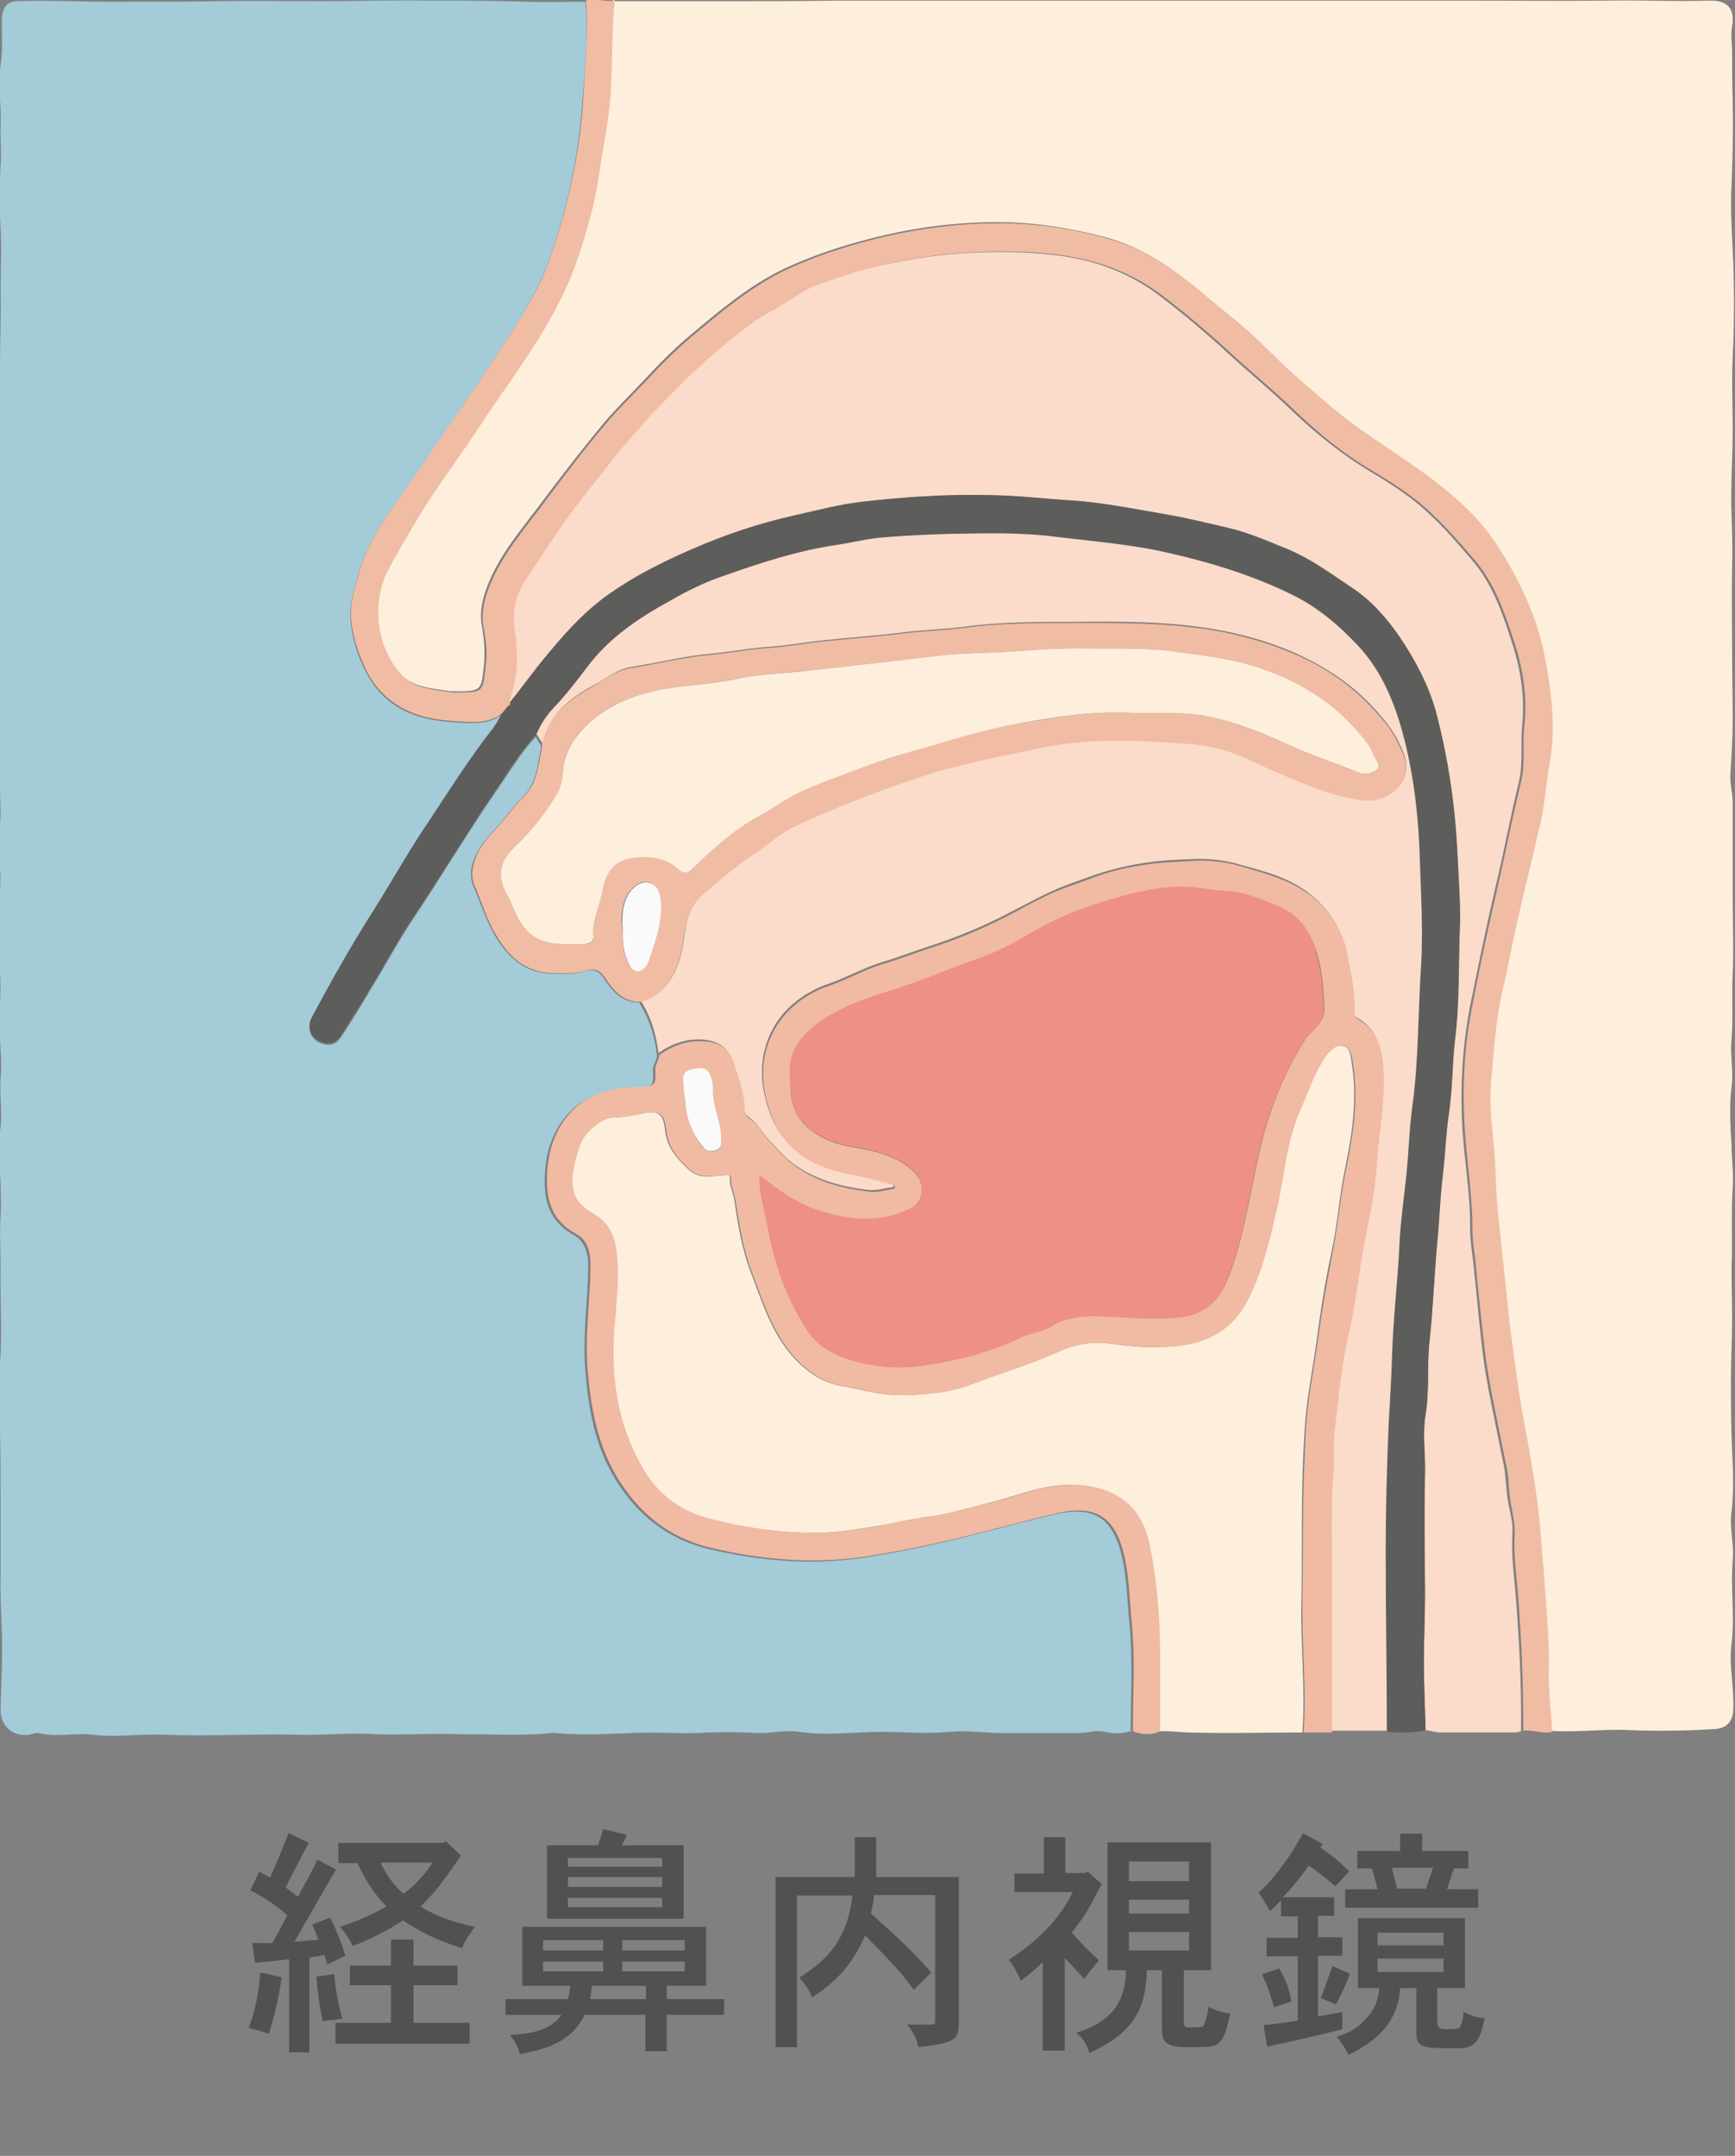
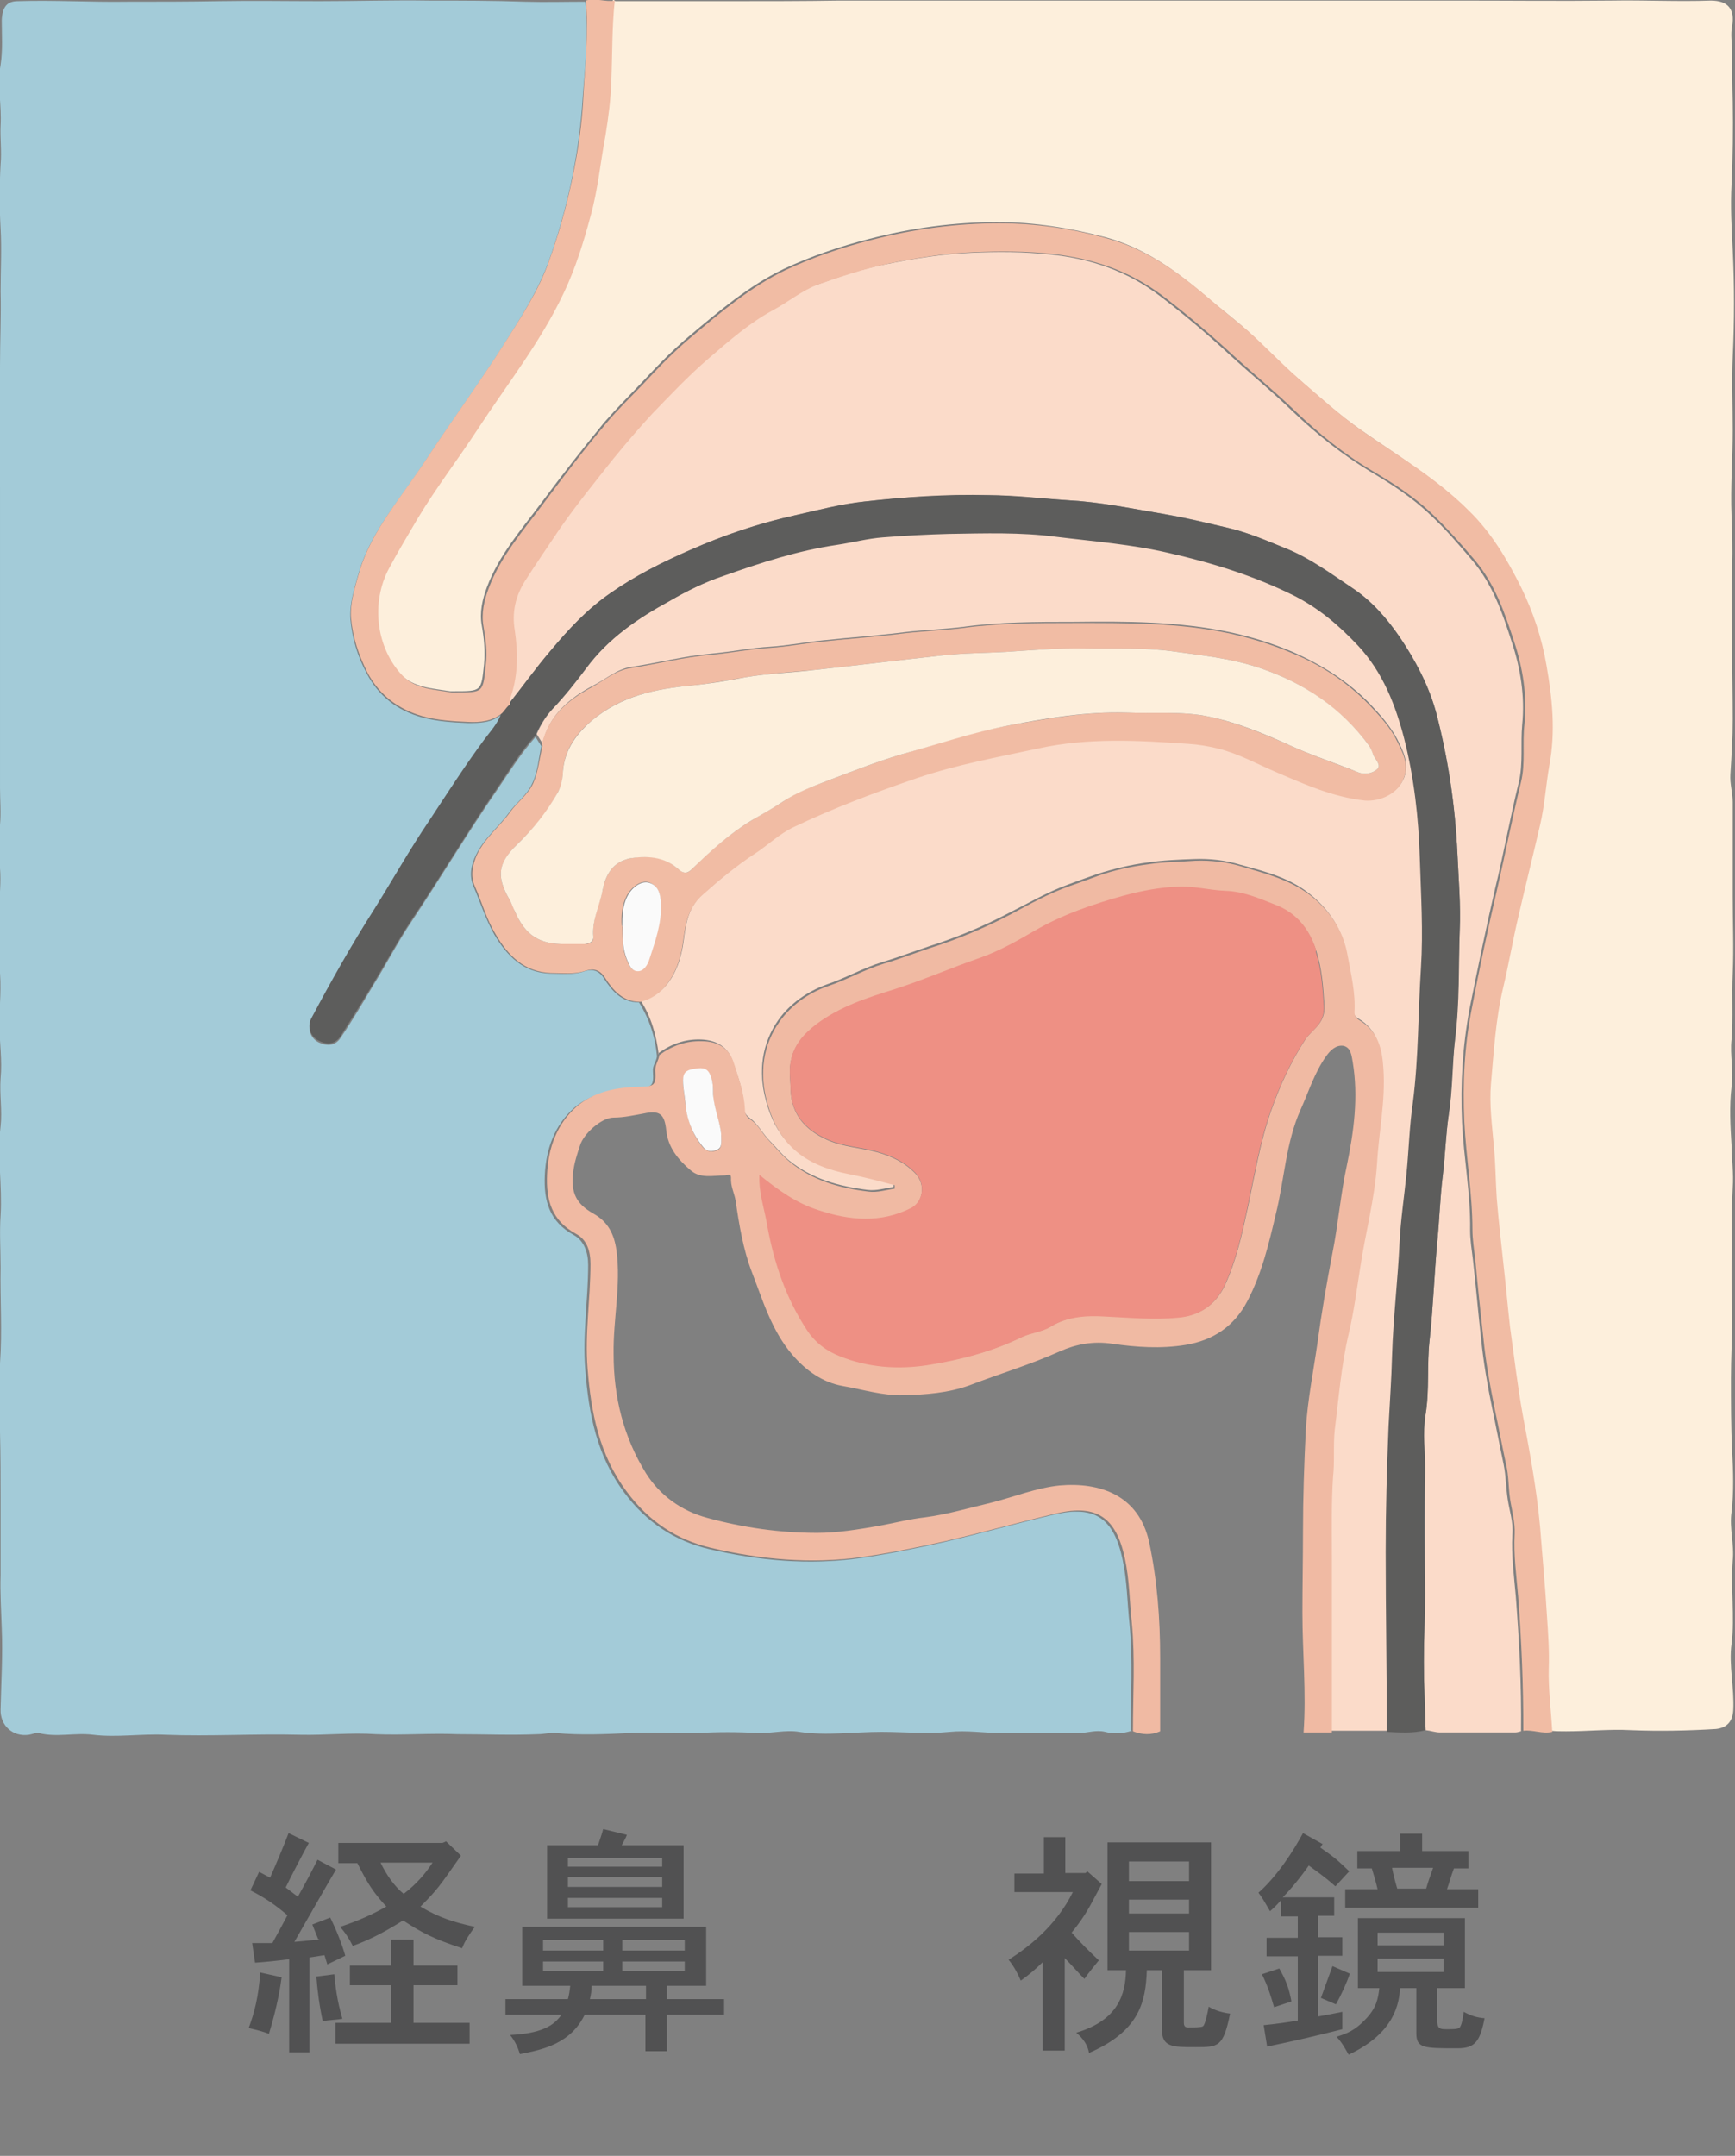
<svg xmlns="http://www.w3.org/2000/svg" id="_レイヤー_1" data-name="レイヤー 1" version="1.1" viewBox="0 0 300 372.7">
  <rect x="0" y="0" width="300" height="372.7" fill="#808080" stroke="none" />
  <defs>
    <style>
      .cls-1 {
        fill: #a3cbd8;
      }

      .cls-1, .cls-2, .cls-3, .cls-4, .cls-5, .cls-6, .cls-7, .cls-8, .cls-9 {
        stroke-width: 0px;
      }

      .cls-2 {
        fill: #f1bca4;
      }

      .cls-3 {
        fill: #515152;
      }

      .cls-4 {
        fill: #5d5d5c;
      }

      .cls-5 {
        fill: #f0baa3;
      }

      .cls-6 {
        fill: #ee9084;
      }

      .cls-7 {
        fill: #fbdbc9;
      }

      .cls-8 {
        fill: #fafafa;
      }

      .cls-9 {
        fill: #fdefdc;
      }
    </style>
  </defs>
  <g>
    <path class="cls-1" d="M195.7,299.2c-1.5.5-3.1.6-4.6.2-1.6-.4-3.1.2-4.6.2-4.4,0-8.9,0-13.3,0-3,0-6-.5-9-.2-4,.4-7.9,0-11.8,0-4.7,0-9.5.7-14.2,0-2.4-.4-4.8.3-7.3.2-3.4-.2-6.8-.2-10.2,0-3.9.1-7.8-.2-11.7,0-4.3.2-8.6.4-12.9,0-1-.1-2,.2-3.1.2-4.6.2-9.3,0-13.9,0-4.7-.2-9.4.2-14.1,0-4.3-.3-8.7.2-13.1.1-7.8-.2-15.6.3-23.3,0-4.2-.2-8.4.5-12.5,0-3.2-.4-6.3.5-9.4-.3-.5-.1-1.1.2-1.7.3-2.8.4-5-1.6-4.9-4.4.1-4.7.4-9.3.2-14-.1-3.1-.3-6.2-.2-9.2,0-4.3,0-8.7,0-13,0-3.9,0-7.8-.1-11.7-.1-4-.2-8,0-11.9.4-5.6,0-11.1.1-16.6,0-3-.2-6.1,0-9,.3-5.1-.6-10.3,0-15.4.3-2.7-.2-5.5,0-8.3.3-3.1-.2-6.2-.2-9.4,0-3.2.4-6.5,0-9.8-.3-3.4,0-6.8,0-10.2,0-2.3.3-4.5.1-6.9-.2-2.4-.3-5,0-7.5.2-2.1,0-4.3,0-6.5,0-2.6,0-5.3,0-7.9,0-2.5,0-4.9,0-7.4,0-4.3,0-8.7,0-13,0-2.6,0-5.2,0-7.8,0-5.2,0-10.5,0-15.7,0-7-.1-14,0-21,0-4.3.2-8.6.1-12.9,0-3.6.2-7.3,0-10.9-.2-3.7-.2-7.4,0-11.1.2-2.2-.1-4.5,0-6.7.2-3.5-.6-7.1,0-10.5.4-2.6.2-5.2.2-7.7C.4,1.1,1.3.2,3.1.2,9.4,0,15.7.4,22,.3c5.3,0,10.7,0,16-.1,5.8-.1,11.6,0,17.3,0,6.3,0,12.6-.2,18.9-.1,5.5,0,11.1,0,16.6.2,3.5.1,7,0,10.4,0,.6,5.4,0,10.7-.4,16-.3,5.2-1,10.3-2.1,15.5-1,4.6-2.3,9.2-3.9,13.6-1.9,5.1-4.8,9.6-7.7,14.2-4.2,6.6-8.8,12.9-13.1,19.4-1.1,1.7-2.3,3.4-3.5,5.1-3.4,4.8-7,9.5-8.6,15.4-.7,2.5-1.5,5-1.3,7.6.3,3.3,1.2,6.3,2.8,9.3,2.1,4,5.3,6.4,9.5,7.6,2.6.7,5.3.9,8,1,2,0,4.1,0,5.8-1.5-.6,1.8-1.9,3.2-3,4.7-3.3,4.5-6.4,9.3-9.5,14-3.3,5-6.2,10.2-9.5,15.3-3.9,6.1-7.4,12.5-10.9,18.9-.7,1.4-.1,3.1,1.3,3.8,1.5.7,2.9.6,3.8-.8,2-2.9,3.8-6,5.6-9,2.3-3.7,4.3-7.6,6.8-11.3,5-7.5,9.6-15.2,14.7-22.6,2.1-3.1,4.1-6.3,6.6-9.1.3.5.7,1.1,1,1.6-.5,2.2-.6,4.5-1.6,6.5-.9,2-2.7,3.2-4,5-1.8,2.5-4.3,4.4-5.7,7.3-.9,1.8-1.2,3.7-.4,5.5,1.2,2.8,2.1,5.7,3.6,8.3,2.2,3.7,5,6.5,9.5,6.7,2,0,4.1.3,6.1-.4,1.3-.4,2.4-.2,3.3,1.2,1.4,2.2,3.1,4.2,6.1,4.2,1.8,2.9,2.8,6,3.1,9.3-.1.9-.8,1.6-.7,2.6.2,2.9-.3,2.7-3.2,2.9-3.8.2-7.6,1-10.4,3.4-3.4,3-4.9,7.1-5.1,11.7-.2,4.4.8,8,5,10.3,1.8,1,2.5,3,2.5,5.2,0,6-1,12-.5,18.1.6,7.7,2,14.9,6.8,21.3,3.8,5.1,8.7,8.3,14.6,9.7,8.5,2,17.2,2.8,25.9,1.6,4.9-.7,9.8-1.7,14.7-2.8,6.4-1.5,12.8-3.3,19.2-4.8,6.9-1.6,10.2.7,11.7,7.8.8,3.7.8,7.4,1.2,11.1.6,6.3.2,12.5.2,18.8Z" />
    <path class="cls-9" d="M106.4.2c6.7,0,13.4,0,20.2,0,6.2,0,12.4,0,18.5-.1,8.7,0,17.4,0,26.1,0,12.8,0,25.7,0,38.5,0,7.6,0,15.2,0,22.7,0,6.5,0,13.1,0,19.6,0,8.9,0,17.8.1,26.7,0,5.7-.1,11.4.2,17.1,0,3,0,4.2,1.5,3.7,4.4-.3,1.5,0,2.9,0,4.4,0,2.9,0,5.8.1,8.7.1,4.8,0,9.5-.2,14.3-.2,3.7,0,7.5.2,11.3.3,6.1.3,12.3,0,18.5-.2,4.2,0,8.4,0,12.6,0,4.9-.4,9.9-.2,14.8.1,2.9.2,5.9.1,8.8-.1,5.1,0,10.2,0,15.2,0,3.7.1,7.5.1,11.2,0,3.2-.2,6.4-.4,9.6-.1,1.6.4,3.2.4,4.8,0,5.4,0,10.8,0,16.2,0,4.5.2,8.9,0,13.4-.2,3.8.1,7.6-.2,11.4-.3,2.7.4,5.4,0,8.2-.4,3.4-.2,6.8,0,10.1,0,2.4.4,4.9.2,7.3-.3,4.7,0,9.3-.2,14,0,2.9.1,5.9.1,8.8,0,3.4-.2,6.8-.2,10.1,0,4.2,0,8.5.2,12.7.2,3.5.3,7-.1,10.5-.4,2.8.5,5.6.2,8.4-.4,4.8.4,9.6-.2,14.4-.5,3.7.5,7.6.3,11.4-.1,2-1.1,3.1-3,3.3-4.9.3-9.8.4-14.7.2-3.7-.2-7.5.2-11.2.2-.9,0-1.8,0-2.7-.1-.2-3.7-.7-7.3-.6-11,0-3,0-5.9-.3-8.8-.3-5.2-.8-10.4-1.2-15.6-.6-6.6-1.8-13-3-19.4-.9-5.1-1.5-10.1-2.2-15.2-.5-3.5-.8-7-1.1-10.5-.4-3.9-.9-7.9-1.2-11.8-.2-3-.2-6-.5-9-.4-3.6-.9-7.2-.5-10.7.5-5.5.9-11.1,2.1-16.6,1-4.2,1.8-8.4,2.7-12.6,1.2-5.2,2.5-10.4,3.7-15.6.8-3.4,1-6.9,1.6-10.3,1.1-5.9.5-11.6-.5-17.3-.8-4.7-2.3-9.2-4.4-13.5-2.4-4.8-5.1-9.3-9-13.2-5.5-5.4-12-9.3-18.3-13.7-3.9-2.7-7.4-5.9-11-9-3-2.6-5.7-5.5-8.7-8.2-2.3-2.1-4.9-4-7.3-6.1-5.2-4.4-10.6-8.3-17.3-10.1-6.1-1.6-12.3-2.6-18.6-2.6-7.5,0-14.9,1-22.2,2.9-5.1,1.3-10.1,3-14.8,5.2-6,2.9-11.1,7.2-16.2,11.5-3,2.5-5.7,5.3-8.3,8.1-2.2,2.3-4.4,4.5-6.5,6.9-3.7,4.5-7.3,9.1-10.8,13.8-3.5,4.7-7.4,9.1-9.5,14.7-.8,2.1-1.3,4.4-.9,6.6.4,2.2.6,4.4.4,6.7-.5,4.7-.4,4.7-5.1,4.7-.3,0-.5,0-.8,0-3-.5-6.2-.6-8.5-2.9-4.6-4.8-5.5-12.6-2.3-18.6,1.6-2.9,3.3-5.8,5-8.7,3.2-5.3,7-10.2,10.3-15.3,5.1-7.8,11-15.1,14.9-23.6,2-4.3,3.4-8.7,4.6-13.2,1.2-4.6,1.7-9.4,2.6-14,.6-3.1.9-6.2,1-9.3.2-4.7,0-9.3.6-14Z" />
    <path class="cls-7" d="M263.3,299.2c-.4.1-.9.3-1.3.3-4.3,0-8.6,0-13,0-.8,0-1.6-.3-2.5-.4-.1-3.9-.3-7.8-.3-11.8,0-3.9.2-7.9.2-11.8,0-7-.1-14,0-21,0-3.3-.4-6.8.1-10,.7-4.3.2-8.6.7-12.9.6-5.5.8-11.2,1.3-16.7.4-3.9.5-8,1-11.9.4-3.4.5-6.9,1-10.3.6-4.3.5-8.7,1.1-13.1.7-6.2.5-12.5.8-18.7.2-4.5-.2-8.9-.4-13.4-.4-8.3-1.6-16.4-3.7-24.4-1.3-4.7-3.6-9-6.3-13-2.2-3.2-4.8-6.2-8.1-8.4-3.7-2.5-7.3-5.2-11.6-6.9-3.2-1.3-6.4-2.7-9.8-3.5-3.8-.9-7.7-1.9-11.6-2.5-5.3-.9-10.6-2-16-2.3-4.7-.3-9.4-.8-14-.9-7.1-.1-14.3.3-21.4,1.1-4.1.5-8.1,1.5-12.1,2.4-6.3,1.4-12.2,3.4-18.1,6-4.8,2.1-9.4,4.4-13.7,7.4-4,2.8-7.3,6.3-10.4,10-2.6,3.1-4.9,6.3-7.4,9.4,0-.3,0-.7,0-1,1.4-3.9,1.4-7.8.8-11.9-.5-2.9,0-5.8,1.8-8.5,2-3.1,4.1-6.2,6.2-9.3,2.8-4,5.9-7.8,8.9-11.6,2.2-2.8,4.5-5.5,6.9-8,3.1-3.3,6.3-6.7,9.8-9.6,3.5-3,7-6.1,11.1-8.3,2.6-1.4,4.9-3.4,7.7-4.4,3.9-1.4,7.9-2.8,12.1-3.6,4.9-1,9.9-1.8,14.8-2,4.6-.2,9.1-.2,13.7.3,7,.7,13.4,2.9,19,7.2,4.2,3.2,8.2,6.6,12.1,10.2,3.6,3.3,7.4,6.4,10.9,9.8,4.1,3.9,8.5,7.4,13.3,10.3,3.7,2.2,7.3,4.5,10.4,7.5,2.6,2.4,4.9,5.1,7.2,7.8,3.6,4.2,5.3,9.2,6.9,14.2,1.5,4.5,2.3,9.4,1.8,14.3-.3,3.3.2,6.7-.6,10-1.5,6.1-2.6,12.3-4.1,18.4-1.6,6.9-3,13.8-4.4,20.7-1.2,6.5-1.6,12.9-1.3,19.6.3,6.3,1.5,12.4,1.4,18.7,0,1.7.3,3.5.5,5.2.5,4.5.9,9.1,1.4,13.6.4,4,1.1,8,1.9,11.9.7,3.3,1.3,6.5,2,9.8.4,2,.4,4.1.7,6,.3,2,1,4,.8,6.1-.2,3.6.3,7.2.6,10.7.6,7.8,1,15.5.9,23.3Z" />
    <path class="cls-7" d="M113.9,182.3c-.4-3.3-1.3-6.5-3.1-9.3,4.8-1.1,6.8-5.8,7.4-10.3.4-3.1.8-6,3.5-8.3,2.9-2.5,5.8-5,8.9-7,2.3-1.5,4.2-3.4,6.7-4.6,6.9-3.3,14.1-6,21.4-8.5,6.8-2.3,13.9-3.6,20.9-5.1,8.6-1.9,17.3-1.5,26-.8,1.7.1,3.4.4,5.1.8,3.6.9,6.8,2.7,10.1,4.1,4.9,2.1,9.8,4.4,15.3,4.9,2.7.3,5.7-1.2,6.7-3.8.9-2.5-.2-4.6-1.2-6.6-1.2-2.3-3-4.3-4.8-6.2-3.8-3.9-8.3-6.7-13.3-8.9-3.5-1.5-7.1-2.6-10.8-3.4-8.9-1.9-18-1.9-27-1.8-6.5,0-13,0-19.4.9-3.3.4-6.7.5-10,.9-4.7.6-9.3.9-14,1.4-3,.3-6,.9-9.1,1.1-3.4.2-6.8.9-10.2,1.2-4.7.4-9.2,1.6-13.9,2.3-2.5.4-4.3,2.1-6.5,3.2-4.3,2.3-7.6,5.1-8.8,10-.3-.5-.7-1.1-1-1.6.7-1.6,1.6-3.1,2.8-4.4,2.1-2.2,4-4.6,5.8-7,3.9-5.3,9.1-8.8,14.6-11.8,2.9-1.6,6-3.1,9.2-4.3,6.5-2.3,12.9-4.5,19.7-5.4,2.7-.4,5.3-1.1,8-1.3,3.8-.3,7.6-.5,11.4-.6,6.2-.2,12.4-.3,18.5.5,6.5.8,13,1.3,19.5,2.8,7.4,1.7,14.6,3.9,21.5,7.3,4.4,2.2,7.9,5.2,11.2,8.7,4.3,4.6,6.5,10.3,8,16.1,1.7,6.7,2.5,13.7,2.7,20.7.2,6.3.6,12.6.2,18.9-.5,7.8-.4,15.6-1.4,23.3-.5,4.1-.7,8.2-1.1,12.3-.4,4-1,7.9-1.2,11.9-.3,6.5-1.2,13-1.3,19.6,0,4-.4,8.1-.6,12.1-.3,7.3-.4,14.5-.5,21.8,0,10.4,0,20.8.2,31.1-3.3,0-6.6,0-9.9,0,0-10.2,0-20.4,0-30.7,0-4.5,0-9,.2-13.5.2-2.7,0-5.6.3-8.2.7-5.5,1.2-11.1,2.4-16.5.9-3.8,1.4-7.7,2-11.5.9-6,2.5-11.8,2.9-17.9.3-5.5,1.5-11,1.1-16.5-.2-3.3-.9-6.4-4.1-8.3-.5-.3-.9-.7-.9-1.4.2-3.4-.6-6.6-1.2-9.9-.7-4-2.8-7.3-5.9-9.9-3.6-3.1-8-4.2-12.4-5.4-2.6-.8-5.4-1.1-8-1-2.7.1-5.4.2-8.1.6-3,.4-5.9,1.1-8.7,2-1.7.6-3.4,1.2-5,1.8-3.6,1.3-7,3.3-10.4,5-4.4,2.3-9,4.2-13.7,5.7-2.7.9-5.3,1.9-8,2.7-3.3,1-6.4,2.8-9.7,3.9-3.3,1.2-6.3,3.3-8.3,6.1-2.9,4.1-3.5,9-2.2,13.8,2,7.9,7.1,11.1,14.3,12.6,2.6.5,5.2,1.3,7.8,1.9,0,.2,0,.4,0,.6-1.5.2-3,.7-4.5.5-4.9-.6-9.7-1.9-13.7-5.2-1.3-1.1-2.3-2.4-3.5-3.6-1-1.1-1.8-2.6-3-3.5-.8-.6-1.1-1-1.2-1.9,0-2.8-1-5.4-1.9-8-.8-2.5-2.8-3.7-5.5-3.8-2.8-.1-5.2.8-7.4,2.4Z" />
-     <path class="cls-9" d="M225.4,299.5c-6.5,0-13,.2-19.5,0-1.8,0-3.7-.3-5.5-.2,0-4.2,0-8.5,0-12.7,0-6.7-.4-13.4-1.9-20-1.8-8.2-8.6-10.4-15.5-9.8-4,.4-7.9,2-11.9,3-3.7.9-7.5,2.1-11.3,2.5-2.7.4-5.4,1.1-8.1,1.5-3.5.6-7.1,1.2-10.6,1.2-6.4,0-12.8-.9-19-2.6-4.5-1.2-8.1-3.8-10.6-7.7-3.9-6.2-5.5-13.1-5.6-20.6,0-6,1.3-11.9.5-17.9-.4-2.9-1.5-5-4-6.4-3-1.7-3.9-3.6-3.5-7.1.2-1.6.7-3.1,1.2-4.7.6-2,3.7-4.8,5.8-4.8,1.8,0,3.4-.4,5.2-.7,2.8-.6,3.6.1,3.9,2.9.3,3,2.1,5,4.2,6.9,1.8,1.6,3.9,1,5.9.9.5,0,1.2-.4,1.1.4-.1,1.4.6,2.6.8,4,.6,4.2,1.3,8.4,2.8,12.3,1.9,4.9,3.4,10.1,7,14.3,2.4,2.8,5.3,4.8,8.7,5.4,3.5.6,6.9,1.7,10.6,1.6,3.9-.1,7.8-.4,11.3-1.7,5.2-2,10.6-3.6,15.7-5.9,2.7-1.2,5.8-1.8,9-1.3,4.2.6,8.4.9,12.7.2,4.9-.8,8.4-3.1,10.7-7.6,2.5-4.7,3.7-9.8,4.9-15,1.4-6,1.7-12.4,4.3-18.1,1.4-3.1,2.4-6.4,4.4-9.2.7-1,1.7-2,3-1.8,1.4.2,1.4,1.6,1.6,2.8,1,6,.2,12-1,17.8-1.1,5-1.4,10.2-2.5,15.2-1.1,5.1-1.9,10.3-2.6,15.6-.7,4.9-1.7,9.8-2,14.8-.4,6-.5,11.9-.5,17.9,0,4.6,0,9.3-.1,13.9,0,6.9.7,13.8.2,20.7Z" />
+     <path class="cls-9" d="M225.4,299.5Z" />
    <path class="cls-5" d="M225.4,299.5c.5-6.9-.2-13.8-.2-20.7,0-4.6.1-9.3.1-13.9,0-6,.2-11.9.5-17.9.3-5,1.3-9.9,2-14.8.7-5.2,1.6-10.4,2.6-15.6,1-5,1.4-10.2,2.5-15.2,1.2-5.8,2-11.8,1-17.8-.2-1.1-.3-2.5-1.6-2.8-1.3-.2-2.3.8-3,1.8-2,2.8-3,6.1-4.4,9.2-2.6,5.8-2.8,12.1-4.3,18.1-1.2,5.1-2.4,10.2-4.9,15-2.3,4.4-5.9,6.8-10.7,7.6-4.3.7-8.5.4-12.7-.2-3.3-.5-6.3.1-9,1.3-5.1,2.3-10.5,3.9-15.7,5.9-3.6,1.3-7.5,1.6-11.3,1.7-3.7.1-7.1-1-10.6-1.6-3.4-.6-6.3-2.6-8.7-5.4-3.6-4.2-5.1-9.4-7-14.3-1.5-3.9-2.2-8.2-2.8-12.3-.2-1.3-.9-2.5-.8-4,0-.8-.6-.4-1.1-.4-2,0-4.2.6-5.9-.9-2.1-1.8-3.9-3.9-4.2-6.9-.3-2.8-1.1-3.5-3.9-2.9-1.7.3-3.4.7-5.2.7-2.1,0-5.2,2.8-5.8,4.8-.5,1.5-1,3-1.2,4.7-.4,3.5.5,5.4,3.5,7.1,2.5,1.4,3.6,3.5,4,6.4.8,6-.6,11.9-.5,17.9,0,7.4,1.7,14.3,5.6,20.6,2.4,3.8,6.1,6.5,10.6,7.7,6.2,1.7,12.6,2.6,19,2.6,3.5,0,7.1-.6,10.6-1.2,2.7-.5,5.4-1.2,8.1-1.5,3.8-.5,7.5-1.6,11.3-2.5,4-1,7.9-2.6,11.9-3,6.9-.6,13.7,1.6,15.5,9.8,1.4,6.6,1.9,13.2,1.9,20,0,4.2,0,8.5,0,12.7-1.6.7-3.1.6-4.7,0,0-6.3.4-12.5-.2-18.8-.4-3.7-.4-7.4-1.2-11.1-1.5-7-4.8-9.4-11.7-7.8-6.4,1.5-12.8,3.3-19.2,4.8-4.9,1.1-9.8,2.1-14.7,2.8-8.7,1.2-17.4.4-25.9-1.6-6-1.4-10.8-4.6-14.6-9.7-4.8-6.4-6.2-13.7-6.8-21.3-.5-6.1.5-12,.5-18.1,0-2.2-.6-4.2-2.5-5.2-4.2-2.3-5.2-5.8-5-10.3.2-4.6,1.7-8.7,5.1-11.7,2.9-2.5,6.7-3.3,10.4-3.4,2.9-.1,3.4,0,3.2-2.9,0-1,.6-1.7.7-2.6,2.2-1.6,4.6-2.5,7.4-2.4,2.7,0,4.7,1.2,5.5,3.8.8,2.6,1.8,5.2,1.9,8,0,.9.4,1.4,1.2,1.9,1.2.9,1.9,2.4,3,3.5,1.1,1.2,2.2,2.5,3.5,3.6,4,3.3,8.7,4.6,13.7,5.2,1.5.2,3-.3,4.5-.5,0-.2,0-.4,0-.6-2.6-.7-5.2-1.4-7.8-1.9-7.2-1.4-12.2-4.6-14.3-12.6-1.3-4.9-.7-9.7,2.2-13.8,2-2.8,4.9-4.9,8.3-6.1,3.3-1.1,6.4-2.9,9.7-3.9,2.7-.8,5.3-1.8,8-2.7,4.7-1.5,9.3-3.4,13.7-5.7,3.4-1.8,6.7-3.7,10.4-5,1.7-.6,3.4-1.2,5-1.8,2.8-1,5.7-1.6,8.7-2,2.7-.4,5.4-.4,8.1-.6,2.6-.1,5.4.2,8,1,4.4,1.3,8.8,2.4,12.4,5.4,3.1,2.6,5.2,5.9,5.9,9.9.6,3.3,1.4,6.5,1.2,9.9,0,.7.4,1.1.9,1.4,3.2,1.9,3.9,5,4.1,8.3.4,5.6-.8,11-1.1,16.5-.4,6.1-2,11.9-2.9,17.9-.6,3.8-1.1,7.7-2,11.5-1.3,5.5-1.7,11-2.4,16.5-.3,2.7,0,5.5-.3,8.2-.3,4.5-.2,9-.2,13.5,0,10.2,0,20.4,0,30.7-1.5,0-3,0-4.5,0ZM131.4,203c0,.5,0,.8,0,1.1.1,2.7,1,5.3,1.4,7.9,1.2,6.4,3.2,12.3,6.8,17.8,1.5,2.3,3.5,3.7,5.8,4.6,4.8,1.9,9.9,2.3,15.1,1.5,5.6-.9,11.1-2.3,16.2-4.8,1.7-.8,3.5-.9,5-1.8,2.9-1.8,6.2-2,9.5-1.8,4.2.2,8.4.6,12.6.2,3.6-.3,6.4-2.1,8-5.5,2-4.3,3-9,4-13.6,1.2-5.6,2.1-11.2,4-16.6,1.5-4.3,3.4-8.4,5.9-12.3,1.2-1.8,3.5-2.7,3.3-5.9-.2-3.2-.4-6.3-1.4-9.4-1.2-3.7-3.4-6.5-7.1-7.9-2.8-1.1-5.5-2.3-8.6-2.4-2.8-.1-5.6-.9-8.4-.7-3,.1-6.1.7-9.1,1.5-5.4,1.5-10.7,3.3-15.5,6.1-3.1,1.8-6.1,3.5-9.5,4.7-4.9,1.7-9.7,3.8-14.7,5.4-4.8,1.5-9.5,3-13.6,6.1-2.2,1.7-3.9,3.6-4.4,6.5-.3,1.6,0,3.2,0,4.8.2,4.2,2.5,6.8,6.2,8.5,2.8,1.3,5.9,1.4,8.8,2.2,2.5.7,4.8,1.8,6.6,3.7,1.8,1.9,1.3,4.9-.7,6-5.3,2.7-10.7,2.2-16.1.4-3.8-1.2-7-3.5-10.2-6.1ZM124.7,196.3c-.1-2.1-1.3-4.5-1.4-7,0-1.1,0-2.3-.5-3.4-.7-1.4-1.7-1.2-2.9-1-1.2.2-1.7.6-1.8,2,0,1.3.3,2.6.4,3.8.3,2.7,1.2,5.4,3,7.6.7.8,1.5.9,2.4.6,1-.4.8-1.2.8-2.5Z" />
    <path class="cls-4" d="M239.8,299.4c0-10.4-.2-20.8-.2-31.1,0-7.3.2-14.5.5-21.8.2-4,.5-8.1.6-12.1.2-6.6,1-13.1,1.3-19.6.2-4,.8-7.9,1.2-11.9.4-4.1.5-8.2,1.1-12.3,1-7.8.9-15.6,1.4-23.3.4-6.3,0-12.6-.2-18.9-.2-7-1-14-2.7-20.7-1.5-5.8-3.7-11.5-8-16.1-3.3-3.5-6.8-6.5-11.2-8.7-6.9-3.4-14-5.6-21.5-7.3-6.4-1.5-13-2-19.5-2.8-6.1-.8-12.3-.6-18.5-.5-3.8.1-7.6.3-11.4.6-2.7.2-5.3.9-8,1.3-6.8,1-13.2,3.1-19.7,5.4-3.3,1.1-6.3,2.6-9.2,4.3-5.5,3-10.7,6.5-14.6,11.8-1.8,2.4-3.7,4.8-5.8,7-1.2,1.3-2.1,2.8-2.8,4.4-2.6,2.8-4.5,6-6.6,9.1-5.1,7.4-9.7,15.2-14.7,22.6-2.4,3.6-4.5,7.5-6.8,11.3-1.8,3-3.7,6-5.6,9-.9,1.4-2.3,1.6-3.8.8-1.4-.7-2-2.4-1.3-3.8,3.4-6.4,7-12.8,10.9-18.9,3.2-5.1,6.1-10.3,9.5-15.3,3.1-4.7,6.1-9.4,9.5-14,1.1-1.5,2.4-2.8,3-4.7.4-.4.7-.9,1.1-1.3,2.5-3.1,4.8-6.4,7.4-9.4,3.1-3.7,6.3-7.2,10.4-10,4.3-3,8.9-5.3,13.7-7.4,5.9-2.6,11.8-4.6,18.1-6,4-.9,8-2,12.1-2.4,7.1-.8,14.2-1.3,21.4-1.1,4.7,0,9.4.6,14,.9,5.4.3,10.7,1.4,16,2.3,3.9.7,7.8,1.6,11.6,2.5,3.4.8,6.6,2.2,9.8,3.5,4.2,1.7,7.8,4.4,11.6,6.9,3.3,2.2,5.9,5.2,8.1,8.4,2.7,4,5,8.3,6.3,13,2.1,8,3.3,16.1,3.7,24.4.2,4.5.6,8.9.4,13.4-.2,6.2,0,12.5-.8,18.7-.5,4.4-.4,8.8-1.1,13.1-.5,3.4-.6,6.9-1,10.3-.5,3.9-.6,7.9-1,11.9-.5,5.6-.7,11.2-1.3,16.7-.5,4.3,0,8.6-.7,12.9-.6,3.2,0,6.7-.1,10-.2,7-.1,14,0,21,0,3.9-.2,7.9-.2,11.8,0,3.9.2,7.8.3,11.8-2.2.6-4.5.4-6.8.3Z" />
    <path class="cls-2" d="M87.9,122c-.4.4-.7.9-1.1,1.3-1.7,1.4-3.8,1.6-5.8,1.5-2.7-.1-5.5-.3-8-1-4.1-1.2-7.4-3.6-9.5-7.6-1.5-3-2.5-6-2.8-9.3-.2-2.6.6-5.1,1.3-7.6,1.6-5.8,5.2-10.6,8.6-15.4,1.2-1.7,2.4-3.4,3.5-5.1,4.3-6.5,8.9-12.8,13.1-19.4,2.9-4.6,5.9-9.1,7.7-14.2,1.6-4.4,2.9-9,3.9-13.6,1.1-5.1,1.9-10.3,2.1-15.5.3-5.3.9-10.7.4-16,1.7-.5,3.4.3,5,0-.5,4.7-.4,9.3-.6,14-.1,3.1-.5,6.2-1,9.3-.9,4.7-1.3,9.4-2.6,14-1.2,4.5-2.6,9-4.6,13.2-4,8.5-9.8,15.8-14.9,23.6-3.4,5.2-7.1,10-10.3,15.3-1.7,2.9-3.4,5.7-5,8.7-3.2,5.9-2.3,13.8,2.3,18.6,2.2,2.3,5.5,2.4,8.5,2.9.3,0,.5,0,.8,0,4.7,0,4.6,0,5.1-4.7.3-2.3,0-4.4-.4-6.7-.4-2.2.1-4.5.9-6.6,2.1-5.6,6-10,9.5-14.7,3.5-4.7,7-9.3,10.8-13.8,2-2.4,4.3-4.6,6.5-6.9,2.6-2.8,5.3-5.6,8.3-8.1,5.1-4.3,10.2-8.6,16.2-11.5,4.7-2.2,9.7-3.9,14.8-5.2,7.3-1.9,14.7-2.9,22.2-2.9,6.3,0,12.5.9,18.6,2.6,6.7,1.8,12.1,5.7,17.3,10.1,2.4,2.1,4.9,4,7.3,6.1,3,2.7,5.7,5.6,8.7,8.2,3.6,3.1,7.1,6.3,11,9,6.2,4.3,12.8,8.2,18.3,13.7,3.9,3.8,6.6,8.4,9,13.2,2.1,4.3,3.6,8.8,4.4,13.5,1,5.7,1.6,11.4.5,17.3-.6,3.4-.8,6.9-1.6,10.3-1.2,5.2-2.5,10.4-3.7,15.6-1,4.2-1.7,8.4-2.7,12.6-1.3,5.5-1.6,11-2.1,16.6-.3,3.5.2,7.2.5,10.7.3,3,.3,6,.5,9,.3,3.9.8,7.9,1.2,11.8.4,3.5.7,7,1.1,10.5.7,5.1,1.3,10.2,2.2,15.2,1.2,6.4,2.4,12.8,3,19.4.4,5.2.9,10.4,1.2,15.6.2,2.9.4,5.8.3,8.8-.1,3.6.4,7.3.6,11-1.7.4-3.3-.4-5-.2,0-7.8-.3-15.5-.9-23.3-.3-3.5-.8-7.1-.6-10.7.1-2.1-.5-4.1-.8-6.1-.3-2-.2-4-.7-6-.7-3.3-1.3-6.5-2-9.8-.8-4-1.5-7.9-1.9-11.9-.5-4.5-1-9.1-1.4-13.6-.2-1.7-.5-3.5-.5-5.2,0-6.3-1.1-12.4-1.4-18.7-.3-6.6,0-13.1,1.3-19.6,1.3-6.9,2.8-13.8,4.4-20.7,1.4-6.1,2.6-12.3,4.1-18.4.8-3.3.2-6.7.6-10,.5-4.9-.3-9.8-1.8-14.3-1.6-4.9-3.3-10-6.9-14.2-2.3-2.7-4.6-5.3-7.2-7.8-3.1-3-6.7-5.3-10.4-7.5-4.9-2.9-9.2-6.4-13.3-10.3-3.5-3.4-7.3-6.5-10.9-9.8-3.9-3.6-7.9-7-12.1-10.2-5.7-4.3-12-6.4-19-7.2-4.6-.5-9.2-.5-13.7-.3-5,.2-9.9,1-14.8,2-4.2.9-8.1,2.2-12.1,3.6-2.7,1-5.1,3-7.7,4.4-4.1,2.2-7.6,5.3-11.1,8.3-3.5,3-6.6,6.3-9.8,9.6-2.4,2.6-4.7,5.3-6.9,8-3,3.8-6.1,7.6-8.9,11.6-2.1,3.1-4.2,6.2-6.2,9.3-1.7,2.7-2.3,5.5-1.8,8.5.6,4.1.6,8-.8,11.9-.1.3,0,.6,0,1Z" />
    <path class="cls-2" d="M93.7,128.7c1.1-4.9,4.5-7.7,8.8-10,2.1-1.2,4-2.8,6.5-3.2,4.6-.7,9.2-1.9,13.9-2.3,3.4-.3,6.8-1,10.2-1.2,3.1-.2,6.1-.8,9.1-1.1,4.7-.5,9.3-.8,14-1.4,3.3-.4,6.7-.5,10-.9,6.4-.9,12.9-.9,19.4-.9,9,0,18.1-.1,27,1.8,3.6.8,7.3,1.9,10.8,3.4,5.1,2.1,9.5,5,13.3,8.9,1.8,1.9,3.7,3.9,4.8,6.2,1,2,2.2,4.1,1.2,6.6-1,2.6-4,4-6.7,3.8-5.5-.6-10.4-2.8-15.3-4.9-3.3-1.4-6.5-3.2-10.1-4.1-1.7-.4-3.4-.7-5.1-.8-8.7-.6-17.4-1.1-26,.8-7,1.5-14.1,2.8-20.9,5.1-7.3,2.5-14.5,5.2-21.4,8.5-2.5,1.2-4.4,3.1-6.7,4.6-3.2,2.1-6.1,4.5-8.9,7-2.7,2.3-3.1,5.3-3.5,8.3-.6,4.4-2.7,9.2-7.4,10.3-3,0-4.7-2-6.1-4.2-.9-1.4-2-1.6-3.3-1.2-2,.7-4.1.4-6.1.4-4.5-.2-7.3-2.9-9.5-6.7-1.6-2.6-2.4-5.6-3.6-8.3-.8-1.8-.4-3.7.4-5.5,1.4-2.9,3.9-4.8,5.7-7.3,1.2-1.7,3.1-3,4-5,.9-2.1,1.1-4.3,1.6-6.5ZM97.8,163.2c1.1,0,2.2,0,3.3,0,.7,0,1.6-.3,1.5-1.2-.3-2.9,1-5.4,1.6-8.1.5-2.7,1.8-4.9,4.7-5.5,2.9-.6,5.9-.4,8.2,1.7,1.3,1.1,1.8.9,2.7,0,3.1-3.1,6.4-6,10.2-8.3,1.8-1.1,3.7-2.1,5.5-3.3,2.3-1.6,4.9-2.5,7.5-3.5,4.3-1.6,8.5-3.3,12.9-4.6,6.2-1.8,12.3-3.9,18.6-5,6.7-1.2,13.4-2.4,20.3-2.2,4.8.2,9.6-.3,14.3.7,4.7,1,9.3,2.9,13.8,4.9,3.9,1.8,7.9,3.1,11.9,4.7,1.2.5,2.5.2,3.3-.5.8-.7-.2-1.6-.6-2.4-.3-.5-.4-1.1-.7-1.6-4.9-6.6-11.4-11-19.2-13.6-4.8-1.6-9.8-2.1-14.8-2.8-5-.7-10.1-.4-15.1-.5-4.6-.1-9.2.3-13.8.6-3.6.2-7.3.2-10.9.6-7.3.8-14.7,1.7-22,2.5-4.1.4-8.2.6-12.2,1.3-3,.5-6.1,1.1-9.2,1.4-6.3.6-12.3,1.8-17.3,6.1-3,2.5-4.9,5.4-5,9.4,0,1.1-.3,2-.8,2.9-1.8,3.5-4.3,6.4-7.1,9.1-3.4,3.4-3.6,5.6-1.2,9.7.3.6.6,1.2.8,1.8,1.8,4.2,4.3,5.8,8.8,5.7ZM107.6,160.1c0,2,0,3.7.6,5.4.4,1,.8,2.3,2,2.3,1,0,1.7-1.1,2-2.1,1-3.1,2.2-6.2,2-9.5,0-1.5-.3-2.9-1.8-3.6-1.4-.6-3.1.6-4,2.2-.9,1.7-1,3.6-.9,5.2Z" />
    <path class="cls-8" d="M124.7,196.3c0,1.3.2,2.1-.8,2.5-1,.4-1.8.2-2.4-.6-1.8-2.2-2.8-4.8-3-7.6-.1-1.2-.4-2.5-.4-3.8,0-1.3.5-1.8,1.8-2,1.2-.2,2.3-.4,2.9,1,.5,1.1.5,2.3.5,3.4.2,2.6,1.3,5,1.4,7Z" />
    <path class="cls-9" d="M97.8,163.2c-4.5.1-7-1.5-8.8-5.7-.3-.6-.5-1.2-.8-1.8-2.4-4.1-2.2-6.4,1.2-9.7,2.8-2.7,5.2-5.7,7.1-9.1.5-1,.7-1.9.8-2.9.1-3.9,2-6.8,5-9.4,5.1-4.3,11-5.5,17.3-6.1,3.1-.3,6.1-.8,9.2-1.4,4-.7,8.1-.8,12.2-1.3,7.4-.8,14.7-1.7,22-2.5,3.6-.4,7.3-.4,10.9-.6,4.6-.3,9.2-.7,13.8-.6,5,.1,10-.2,15.1.5,5,.7,10,1.2,14.8,2.8,7.8,2.6,14.3,6.9,19.2,13.6.3.5.5,1.1.7,1.6.4.8,1.4,1.7.6,2.4-.8.7-2.1,1-3.3.5-3.9-1.6-8-2.9-11.9-4.7-4.4-2-9-3.9-13.8-4.9-4.6-1-9.5-.5-14.3-.7-6.9-.2-13.6.9-20.3,2.2-6.3,1.2-12.4,3.3-18.6,5-4.4,1.3-8.6,3-12.9,4.6-2.6,1-5.2,2-7.5,3.5-1.8,1.2-3.6,2.2-5.5,3.3-3.8,2.3-7,5.2-10.2,8.3-.9.9-1.5,1.1-2.7,0-2.3-2-5.3-2.2-8.2-1.7-2.9.6-4.2,2.8-4.7,5.5-.5,2.7-1.9,5.2-1.6,8.1,0,.9-.8,1.1-1.5,1.2-1.1,0-2.2,0-3.3,0Z" />
    <path class="cls-8" d="M107.6,160.1c0-1.6,0-3.5.9-5.2.9-1.7,2.6-2.8,4-2.2,1.5.6,1.7,2.1,1.8,3.6.1,3.4-1,6.4-2,9.5-.3,1-1,2.1-2,2.1-1.2,0-1.6-1.3-2-2.3-.6-1.7-.7-3.4-.6-5.4Z" />
    <path class="cls-6" d="M227.6,164.3c-1.2-3.7-3.4-6.5-7.1-7.9-2.8-1.1-5.5-2.3-8.6-2.4-2.8-.1-5.6-.9-8.4-.7-3,.1-6.1.7-9.1,1.5-5.4,1.5-10.7,3.3-15.5,6.1-3.1,1.8-6.1,3.5-9.5,4.7-4.9,1.7-9.7,3.8-14.7,5.4-4.8,1.5-9.5,3-13.6,6.1-2.2,1.7-3.9,3.6-4.4,6.5-.3,1.6,0,3.2,0,4.8.2,4.2,2.5,6.8,6.2,8.5,2.8,1.3,5.9,1.4,8.8,2.2,2.5.7,4.8,1.8,6.6,3.7,1.8,1.9,1.3,4.9-.7,6-5.3,2.7-10.7,2.2-16.1.4-3.8-1.2-7-3.5-10.2-6.1,0,.5,0,.8,0,1.1.1,2.7,1,5.3,1.4,7.9,1.2,6.4,3.2,12.3,6.8,17.8,1.5,2.3,3.5,3.7,5.8,4.6,4.8,1.9,9.9,2.3,15.1,1.5,5.6-.9,11.1-2.3,16.2-4.8,1.7-.8,3.5-.9,5-1.8,2.9-1.8,6.2-2,9.5-1.8,4.2.2,8.4.6,12.6.2,3.6-.3,6.4-2.1,8-5.5,2-4.3,3-8.9,4-13.6,1.2-5.6,2.1-11.2,4-16.6,1.5-4.3,3.4-8.4,5.9-12.3,1.2-1.8,3.5-2.7,3.3-5.9-.2-3.2-.4-6.3-1.4-9.4Z" />
  </g>
  <g>
    <path class="cls-3" d="M48.7,341.8c-.2,1.5-.7,4.9-2.2,9.8-1-.4-2.2-.7-3.5-1,1-2.7,1.7-5.4,2-9.6l3.6.8ZM55,335.2l-1-2.5,3.1-1.2c1.1,2.2,2.1,4.8,2.6,6.6l-3.1,1.5-.5-1.6-2.6.4v16.4h-3.5v-16.1c-2.3.3-4.4.5-5.9.6l-.5-3.4h3.5c.9-1.6,1.7-3.1,2.6-4.8-2.1-1.8-4-3.1-6.4-4.3l1.5-3.2,1.9,1c1.1-2.5,2.2-5.1,3.2-7.7l3.5,1.7c-.7,1.2-3.5,6.6-4,7.7l2.1,1.6c1.4-2.5,2.3-4.2,3.4-6.4l3.2,1.7c-.8,1.3-6.8,11.8-7.2,12.5l4.4-.4ZM57.8,341.3c.2,2.2.5,4.6,1.4,7.7-1.2.2-2.3.2-3.4.4-.6-2.8-.9-5.2-1.1-7.7l3.1-.4ZM71.5,335.3v4.5h7.6v3.4h-7.6v6.5h9.7v3.6h-23.2v-3.6h9.6v-6.5h-7.1v-3.4h7.1v-4.5h3.9ZM77.1,318.3l2.6,2.5c-3.7,5.3-4.1,5.9-7,8.8,3.2,1.9,5.7,2.7,9.4,3.5-1,1.4-1.7,2.4-2.2,3.7-4.9-1.6-7-2.7-10.2-4.8-2.9,1.8-5.4,3.2-8.7,4.4-.6-1.2-1.3-2.3-2.2-3.3,3.1-1,5.7-2.2,8-3.5-2.3-2.5-3.3-4.1-5-7.5h-3.3v-3.5h18l.5-.2ZM65.8,322c1,2.1,2.4,4.1,4,5.4,2.1-1.6,3.7-3.4,5-5.4h-8.9Z" />
    <path class="cls-3" d="M122.1,333.1v10.2h-6.8v2.3h9.9v2.7h-9.9v6.3h-3.7v-6.3h-10.5c-2.4,4.9-7,6-11.2,6.8-.3-1-.8-2.2-1.7-3.3,6.4-.3,7.9-2.2,8.9-3.5h-9.7v-2.7h10.8c.2-.7.3-1.4.4-2.3h-8.3v-10.2h31.7ZM93.9,335.4v1.8h10.4v-1.8h-10.4ZM93.9,339.1v1.7h10.4v-1.7h-10.4ZM118.2,319v12.7h-23.6v-12.7h8.8c.3-.9.7-2,.9-2.8l4.1,1c-.2.6-.6,1.2-.9,1.8h10.7ZM98.2,321.2v1.5h16.3v-1.5h-16.3ZM98.2,324.5v1.7h16.3v-1.7h-16.3ZM98.2,328.1v1.6h16.3v-1.6h-16.3ZM111.7,345.6v-2.3h-9.4c0,.7-.1,1.5-.3,2.3h9.6ZM107.6,335.4v1.8h10.8v-1.8h-10.8ZM107.6,339.1v1.7h10.8v-1.7h-10.8Z" />
-     <path class="cls-3" d="M165.8,324.3v24.4c0,3.8,0,4.4-7,5.2-.3-1.4-.6-2.1-1.9-3.9h4.2c.5,0,.6-.2.6-.7v-21.7h-10.6c0,1-.3,2.2-.5,3.2,3.2,2.9,7,6.2,10.4,10.2l-3,3c-2.4-3.4-4.7-5.6-8.4-9.4-1.2,2.5-3.1,6.9-9.2,10.7-.5-1.3-1-2.1-2.2-3.4,3.8-2.5,8.2-5.6,9.2-14.2h-9.6v26.2h-3.7v-29.4h13.7c0-1.7,0-3.5,0-6.9h3.7c0,3.5,0,5.2,0,6.9h14.3Z" />
    <path class="cls-3" d="M184.2,317.5v6.3h3.5l.3-.3,2.5,2.2c-.4.7-2.1,4-2.5,4.6-.6,1-1.4,2.2-2.7,3.8,1.2,1.4,3,3.2,4.7,4.8-.9,1.1-1.8,2.2-2.5,3.2-1-1-2.3-2.5-3.4-3.6v16h-3.8v-15.3c-1.2,1.2-2.5,2.3-3.8,3.2-.5-1.2-1.2-2.5-2.1-3.6,3.3-2.1,8.2-5.8,11.1-11.7h-10.1v-3.2h5.1v-6.3h3.7ZM209.4,318.5v22.1h-4.7v9.1c0,.8.5.8.8.8.9,0,2.2,0,2.5-.2.4-.3.8-2.3,1-3.4,1.1.7,2.7,1.1,3.7,1.2-1.2,5.8-2,5.8-6,5.8s-5.8,0-5.8-3.1v-10.2h-2.6c-.2,5.4-1.2,10.5-10,14.3-.2-1.3-1-2.5-2.2-3.5,7.4-2.2,8.5-6.8,8.6-10.8h-3.2v-22.1h17.8ZM195.2,321.8v3.4h10.4v-3.4h-10.4ZM195.2,328.4v2.4h10.4v-2.4h-10.4ZM195.2,334v3.2h10.4v-3.2h-10.4Z" />
    <path class="cls-3" d="M228.8,318.6l-.5.8c2.6,1.8,3,2.2,5,4.1l-2.4,2.6c-.8-.7-1.4-1.3-4.6-3.6-1.3,1.9-3.2,4.2-4.5,5.5h8.9v3.2h-2.8v3.7h4.2v3.2h-4.2v10.5c1.2-.2,2.7-.5,4.2-.8v3c-4.3,1.1-8.6,2.1-13,3l-.6-3.7c2.1-.2,4.2-.5,5.9-.8v-11.1h-5.4v-3.2h5.4v-3.7h-2.9v-2.8c-.6.7-1.2,1.3-1.9,1.9-.7-1.2-1.3-2.3-2-3.2,3.2-2.8,6.1-7.3,7.7-10.3l3.4,1.9ZM221.2,340.3c1.2,2.1,1.7,3.5,2.1,5.7l-3,1c-.5-1.7-1-3.5-2.1-5.7l3-1ZM233.4,341.2c-.5,1.5-1.5,3.7-2.4,5.3-1-.4-1.6-.7-2.6-1.1.5-1.4,1.3-3.6,2-5.5l3,1.3ZM253.3,331.6v12.1h-4.8v5.4c0,1.6.4,1.7,1.6,1.7s2,0,2.3-.3c.3-.4.5-1.2.7-2.7,1.3.7,2.3,1,3.6,1.1-.8,4.1-1.7,5.2-4.7,5.2-5.8,0-7.1,0-7.1-2.6v-7.8h-2.8c-.2,2.5-.8,7.7-8.9,11.5-.6-1-1-1.9-2.1-3.1,1.7-.5,3.2-1.1,4.9-2.9,2-2,2.3-3.7,2.5-5.5h-3.7v-12.1h18.4ZM245.9,317v3h8v3h-2.5c-.5,1.3-.8,2.5-1.2,3.6h5.4v3.2h-23s0-3.2,0-3.2h5.6c-.3-1.3-.7-2.6-1-3.6h-2.5v-3h7.4v-3h3.9ZM238.2,334.1v2.2h11.4v-2.2h-11.4ZM238.2,338.6v2.3h11.4v-2.3h-11.4ZM240.7,322.9c.2,1.1.6,2.6.9,3.6h5c.2-.8.8-2.5,1.2-3.6h-7.1Z" />
  </g>
</svg>